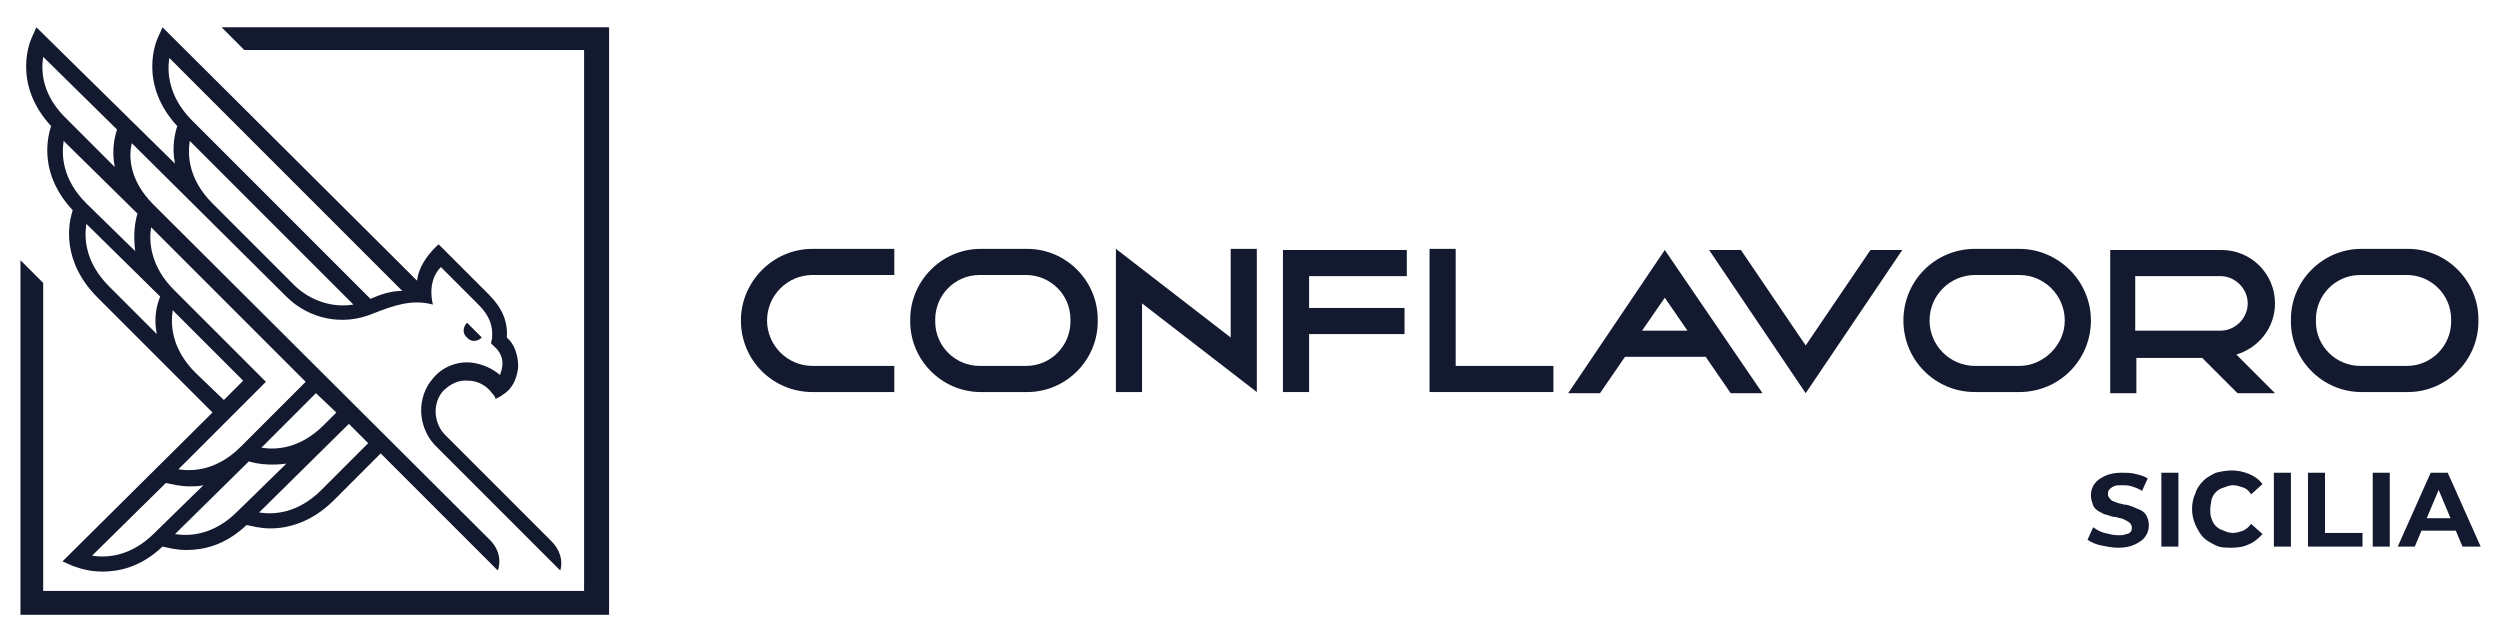
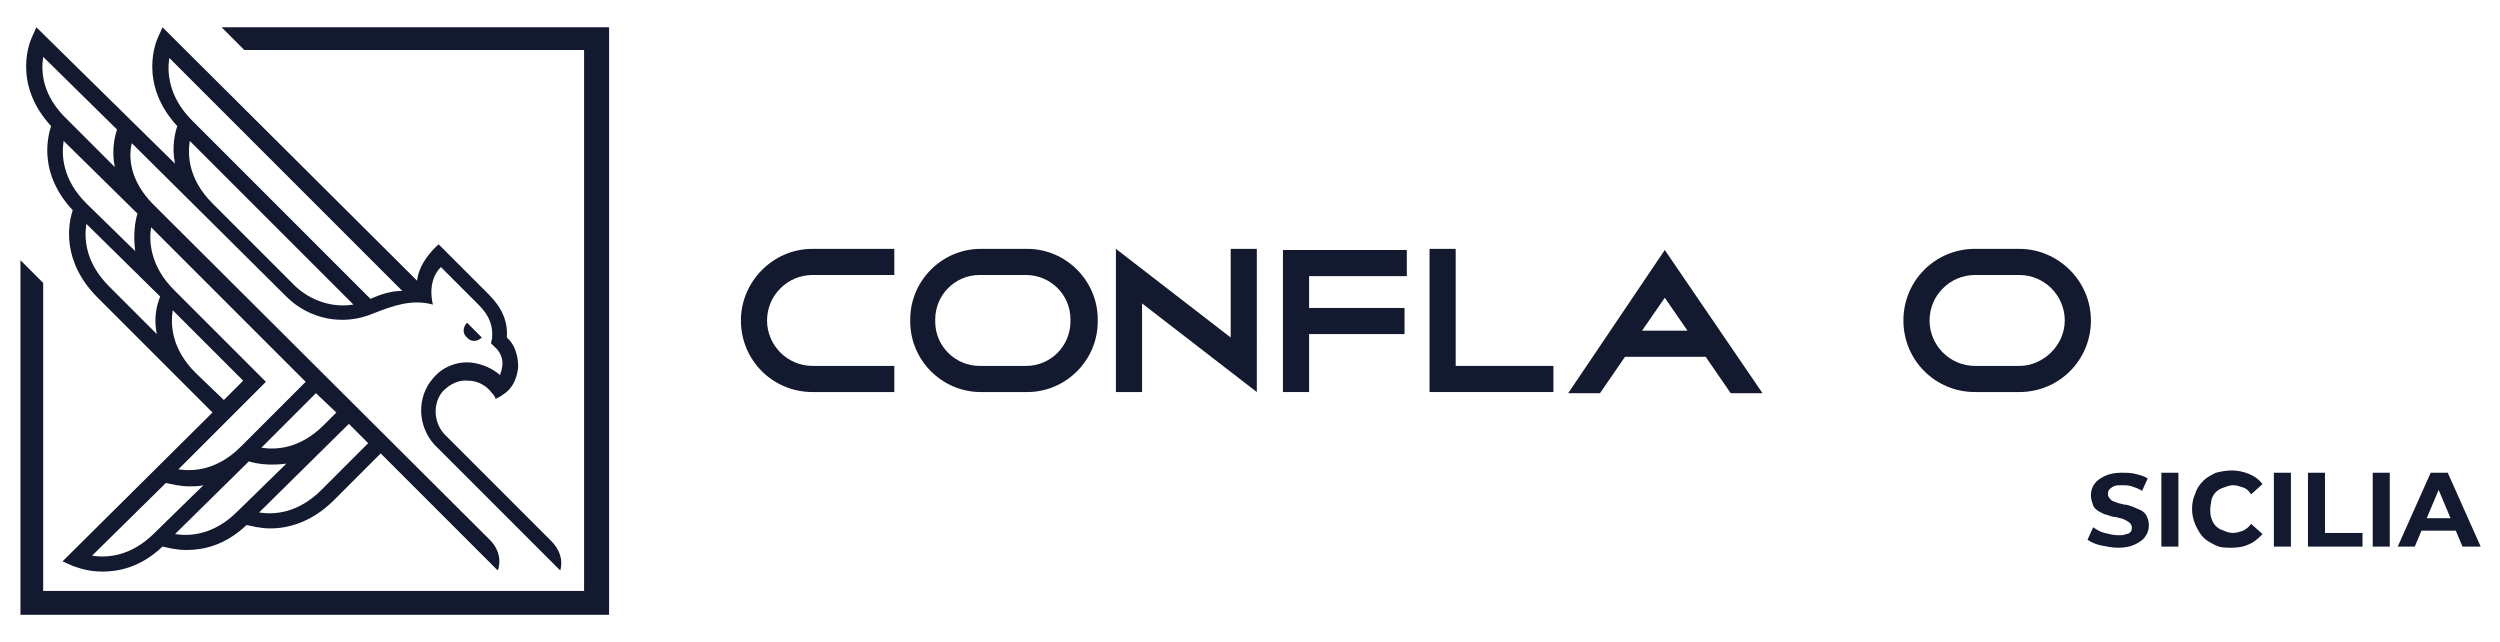
<svg xmlns="http://www.w3.org/2000/svg" xmlns:xlink="http://www.w3.org/1999/xlink" version="1.1" id="Livello_1" x="0px" y="0px" viewBox="0 0 220 56.5" style="enable-background:new 0 0 220 56.5;" xml:space="preserve">
  <style type="text/css">
	.st0{clip-path:url(#SVGID_00000051375879527137698730000002002704957358992284_);}
	.st1{fill:#13192F;}
</style>
  <g>
    <defs>
      <rect id="SVGID_1_" x="1.7" y="2.4" width="216.6" height="51.7" />
    </defs>
    <clipPath id="SVGID_00000023985431727168234110000011250442258357188246_">
      <use xlink:href="#SVGID_1_" style="overflow:visible;" />
    </clipPath>
    <g style="clip-path:url(#SVGID_00000023985431727168234110000011250442258357188246_);">
-       <path class="st1" d="M158.9,30.4l-5.7-8.4h-2.8l8.5,12.6l8.5-12.6h-2.8L158.9,30.4z" />
-       <path class="st1" d="M215.7,28.3c0,2.1-1.7,3.9-3.9,3.9h-4.1c-2.1,0-3.9-1.7-3.9-3.9v-0.2c0-2.1,1.7-3.9,3.9-3.9h4.1    c2.1,0,3.9,1.7,3.9,3.9V28.3z M211.9,21.9h-4.1c-3.4,0-6.2,2.8-6.2,6.2v0.2c0,3.4,2.8,6.2,6.2,6.2h4.1c3.4,0,6.2-2.8,6.2-6.2v-0.2    C218.1,24.7,215.3,21.9,211.9,21.9z" />
      <path class="st1" d="M177.7,32.2h-3.9c-2.2,0-4-1.8-4-4c0-2.2,1.8-4,4-4h3.9c2.2,0,4,1.8,4,4S179.8,32.2,177.7,32.2z M177.7,21.9    h-3.9c-3.5,0-6.3,2.8-6.3,6.3s2.8,6.3,6.3,6.3h3.9c3.5,0,6.3-2.8,6.3-6.3S181.1,21.9,177.7,21.9z" />
      <path class="st1" d="M128.1,21.9h-2.3v12.6h10.9v-2.3h-8.6V21.9z" />
      <path class="st1" d="M112.9,34.5h2.3v-5.1h8.4v-2.3h-8.4v-2.8h8.6v-2.3h-10.9V34.5z" />
-       <path class="st1" d="M187.9,29.1v-4.8h7.5c1.3,0,2.4,1.1,2.4,2.4c0,1.3-1.1,2.4-2.4,2.4H187.9z M200.2,26.7c0-2.6-2.1-4.7-4.7-4.7    h-9.8v12.6h2.3v-3.1h5.8l3.1,3.1h3.3l-3.4-3.4C198.8,30.6,200.2,28.8,200.2,26.7z" />
      <path class="st1" d="M65.2,28.2c0,3.5,2.8,6.3,6.3,6.3h7.2v-2.3h-7.2c-2.2,0-4-1.8-4-4s1.8-4,4-4h7.2v-2.3h-7.2    C68,21.9,65.2,24.8,65.2,28.2z" />
      <path class="st1" d="M94.2,28.3c0,2.1-1.7,3.9-3.9,3.9h-4.1c-2.1,0-3.9-1.7-3.9-3.9v-0.2c0-2.1,1.7-3.9,3.9-3.9h4.1    c2.1,0,3.9,1.7,3.9,3.9V28.3z M90.4,21.9h-4.1c-3.4,0-6.2,2.8-6.2,6.2v0.2c0,3.4,2.8,6.2,6.2,6.2h4.1c3.4,0,6.2-2.8,6.2-6.2v-0.2    C96.6,24.7,93.8,21.9,90.4,21.9z" />
      <path class="st1" d="M148.5,29.1h-4l2-2.9L148.5,29.1z M138,34.6h2.8l2.2-3.2h7.1l2.2,3.2h2.8l-8.6-12.6L138,34.6L138,34.6z" />
      <path class="st1" d="M108.3,21.9v7.8l-10.1-7.8v12.6h2.3v-7.8l10.1,7.8V21.9H108.3z" />
      <path class="st1" d="M19.5,2.4l2,2h29.9v47.6H3.8V24.9l-2-2v31.3h51.8V2.4H19.5z" />
      <path class="st1" d="M42.4,29.7l-1.3-1.3c-0.4,0.4-0.4,1,0,1.3C41.4,30.1,42,30.1,42.4,29.7" />
      <path class="st1" d="M32.6,26.3L16.9,10.6c-2.1-2.1-2.2-4.3-2-5.5l20.5,20.5C34.4,25.6,33.5,25.9,32.6,26.3 M26,25.2l-7.3-7.3    c-2.1-2.1-2.2-4.2-2-5.5l14.4,14.4C29.3,27.1,27.4,26.5,26,25.2 M12.1,18.8c-0.2,0.6-0.4,1.8-0.2,3.3l-4.3-4.2    c-2.1-2.1-2.2-4.2-2-5.5L12.1,18.8z M13.3,20l13.6,13.6l-5.7,5.7c-2.1,2.1-4.2,2.2-5.5,2l7.7-7.7l-8.1-8.1    C13.2,23.4,13.1,21.2,13.3,20 M29.6,36.3l-1.1,1.1c-2.1,2.1-4.2,2.2-5.5,2l4.8-4.8L29.6,36.3z M30.7,37.3l1.7,1.7l-4.1,4.1    c-2.1,2.1-4.2,2.2-5.5,2L30.7,37.3z M20.9,45c-2.1,2.1-4.2,2.2-5.5,2l6.5-6.4c0.6,0.2,1.8,0.4,3.3,0.2L20.9,45L20.9,45z     M13.6,46.9c-2.1,2.1-4.2,2.2-5.5,2l6.5-6.4c0.5,0.1,1.2,0.3,2.1,0.3c0.4,0,0.8,0,1.2-0.1L13.6,46.9z M17.2,32.8    c-2.1-2.1-2.2-4.2-2-5.5l6.2,6.2l-1.7,1.7L17.2,32.8L17.2,32.8z M13.8,29.4l-4.2-4.2c-2.1-2.1-2.2-4.2-2-5.5l6.5,6.4    C13.8,26.8,13.5,28,13.8,29.4z M3.8,5l6.5,6.4c-0.2,0.6-0.5,1.8-0.2,3.3l-4.2-4.2C3.7,8.4,3.6,6.3,3.8,5z M48.5,47.6l-9.4-9.4    c-1-1.1-1-2.8-0.1-3.8c0.6-0.6,1.4-1,2.2-0.9c0.8,0,1.6,0.4,2.1,1.1c0.2,0.2,0.3,0.4,0.3,0.5c0,0,0.3-0.1,0.7-0.4    c0.8-0.5,1.2-1.4,1.3-2.4c0-1-0.3-2-1-2.6c0.1-1.4-0.4-2.6-1.6-3.8l-4.4-4.4c0,0-1.7,1.4-1.9,3.2L14.3,2.4l-0.4,0.9    c-0.1,0.2-1.8,4,1.7,7.8c-0.2,0.6-0.5,1.8-0.2,3.3L3.2,2.4L2.8,3.3c-0.1,0.2-1.8,4,1.7,7.8c-0.4,1.2-1,4.3,1.9,7.4    c-0.4,1.2-1,4.5,2.2,7.7l10.1,10.1L5.5,49.4l0.9,0.4c0.1,0,1.1,0.5,2.6,0.5c1.5,0,3.4-0.4,5.3-2.2c0.5,0.1,1.2,0.3,2.1,0.3    c1.5,0,3.4-0.4,5.3-2.2c0.5,0.1,1.2,0.3,2.1,0.3c1.5,0,3.6-0.5,5.6-2.5l4.1-4.1l10.3,10.3c0.1-0.2,0.5-1.5-0.7-2.7    c-1.2-1.2-29.6-29.5-29.6-29.5c-2.1-2.1-2.2-4.2-1.9-5.4l13.6,13.5c2,2,5,2.6,7.6,1.5c1.8-0.7,3.4-1.3,5.3-0.8c0,0-0.6-2,0.7-3.3    l3.3,3.3c1,1,1.3,1.9,1.2,3l-0.1,0.4l0.3,0.3c0.5,0.4,0.8,1.1,0.7,1.7c0,0.2-0.1,0.5-0.2,0.8c-0.7-0.6-1.6-1-2.6-1.1    c-1.2-0.1-2.5,0.4-3.3,1.4c-1.4,1.6-1.4,4.1,0.1,5.8l11.1,11.1C49.3,50.2,49.8,48.9,48.5,47.6" />
      <path class="st1" d="M216.6,46.7l-0.4-1.1h-3.4l-0.4,1.1H216.6z M212.5,48.1l2.4-5.7h-0.6l2.4,5.7h1.6l-2.9-6.5h-1.5l-2.9,6.5    H212.5z M210.3,41.6h-1.5v6.5h1.5V41.6z M207.9,48.1v-1.2h-3.3v-5.3h-1.5v6.5H207.9z M201.6,41.6h-1.5v6.5h1.5V41.6z M197.9,47.9    c0.5-0.2,0.8-0.5,1.2-0.9l-1-0.9c-0.2,0.3-0.5,0.5-0.7,0.6c-0.3,0.1-0.6,0.2-0.9,0.2c-0.3,0-0.6-0.1-0.8-0.2    c-0.3-0.1-0.5-0.2-0.7-0.4c-0.2-0.2-0.3-0.4-0.4-0.7c-0.1-0.3-0.1-0.5-0.1-0.8c0-0.3,0.1-0.6,0.1-0.8c0.1-0.3,0.2-0.5,0.4-0.7    c0.2-0.2,0.4-0.3,0.7-0.4c0.3-0.1,0.5-0.2,0.8-0.2c0.3,0,0.6,0.1,0.9,0.2c0.3,0.1,0.5,0.3,0.7,0.6l1-0.9c-0.3-0.4-0.7-0.7-1.2-0.9    c-0.5-0.2-1-0.3-1.5-0.3c-0.5,0-1,0.1-1.4,0.2c-0.4,0.2-0.8,0.4-1.1,0.7c-0.3,0.3-0.6,0.7-0.7,1.1c-0.2,0.4-0.3,0.9-0.3,1.4    c0,0.5,0.1,0.9,0.3,1.4c0.2,0.4,0.4,0.8,0.7,1.1c0.3,0.3,0.7,0.5,1.1,0.7c0.4,0.2,0.9,0.2,1.4,0.2C197,48.2,197.5,48.1,197.9,47.9     M191.7,41.6h-1.5v6.5h1.5V41.6z M187.9,47.9c0.4-0.2,0.7-0.4,0.9-0.7c0.2-0.3,0.3-0.6,0.3-1c0-0.3-0.1-0.6-0.2-0.8    c-0.1-0.2-0.3-0.4-0.5-0.5c-0.2-0.1-0.5-0.2-0.7-0.3c-0.3-0.1-0.5-0.2-0.8-0.2c-0.3-0.1-0.5-0.1-0.7-0.2c-0.2-0.1-0.4-0.1-0.5-0.3    c-0.1-0.1-0.2-0.2-0.2-0.4c0-0.1,0-0.3,0.1-0.4c0.1-0.1,0.2-0.2,0.4-0.3c0.2-0.1,0.4-0.1,0.7-0.1c0.3,0,0.6,0,0.9,0.1    c0.3,0.1,0.6,0.2,0.9,0.4l0.5-1.1c-0.3-0.2-0.7-0.3-1.1-0.4c-0.4-0.1-0.8-0.1-1.2-0.1c-0.6,0-1.1,0.1-1.5,0.3    c-0.4,0.2-0.7,0.4-0.9,0.7c-0.2,0.3-0.3,0.6-0.3,1c0,0.3,0.1,0.6,0.2,0.9c0.1,0.2,0.3,0.4,0.5,0.5s0.5,0.3,0.7,0.3    c0.3,0.1,0.5,0.2,0.8,0.2c0.3,0.1,0.5,0.1,0.7,0.2c0.2,0.1,0.4,0.2,0.5,0.3c0.1,0.1,0.2,0.2,0.2,0.4c0,0.1,0,0.3-0.1,0.4    c-0.1,0.1-0.2,0.2-0.4,0.2c-0.2,0.1-0.4,0.1-0.7,0.1c-0.4,0-0.8-0.1-1.2-0.2c-0.4-0.1-0.7-0.3-1-0.5l-0.5,1.1    c0.3,0.2,0.7,0.4,1.2,0.5c0.5,0.1,1,0.2,1.5,0.2C187,48.2,187.5,48.1,187.9,47.9" />
    </g>
  </g>
</svg>